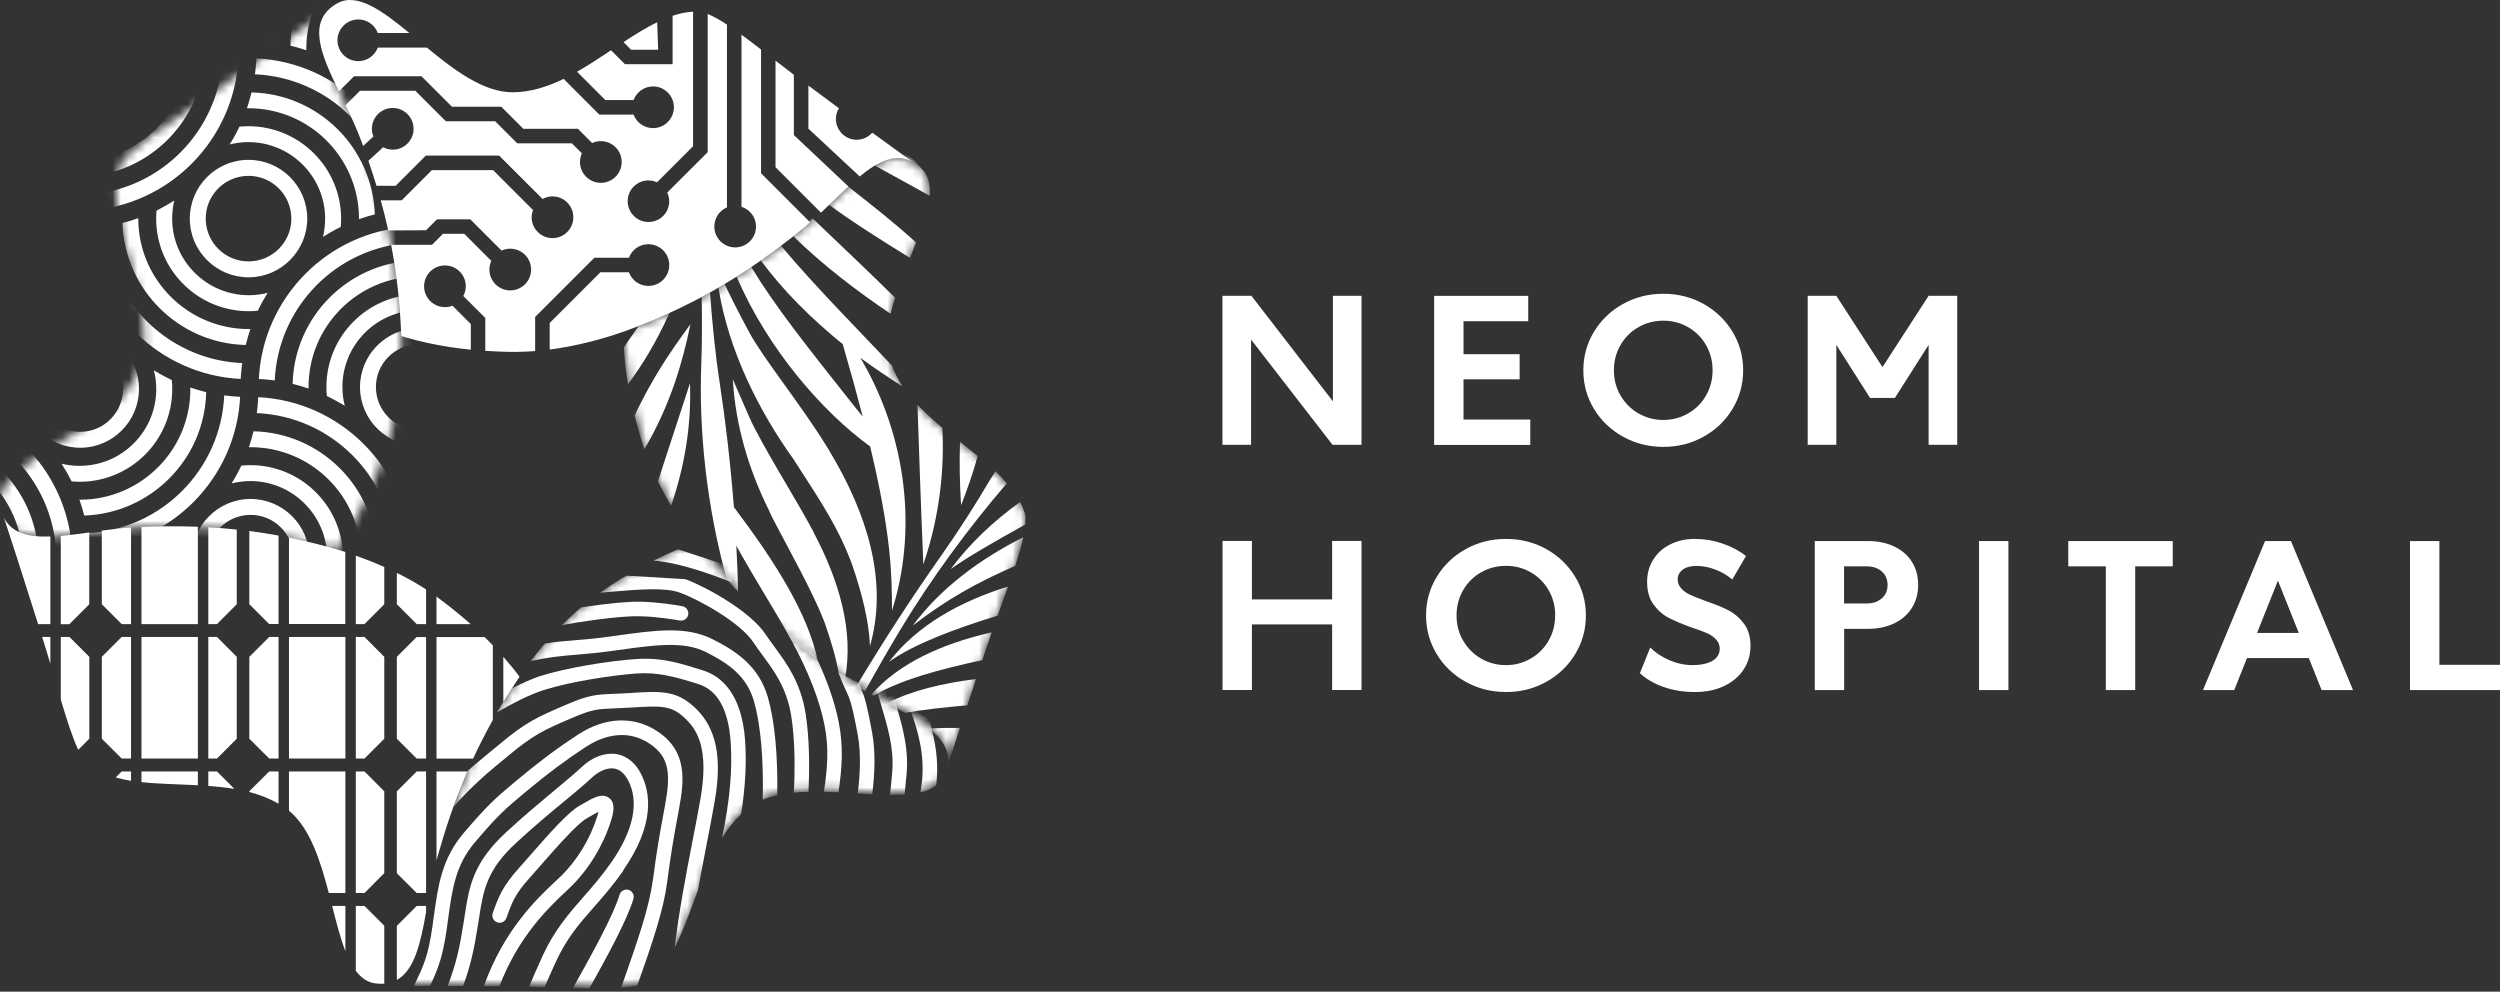
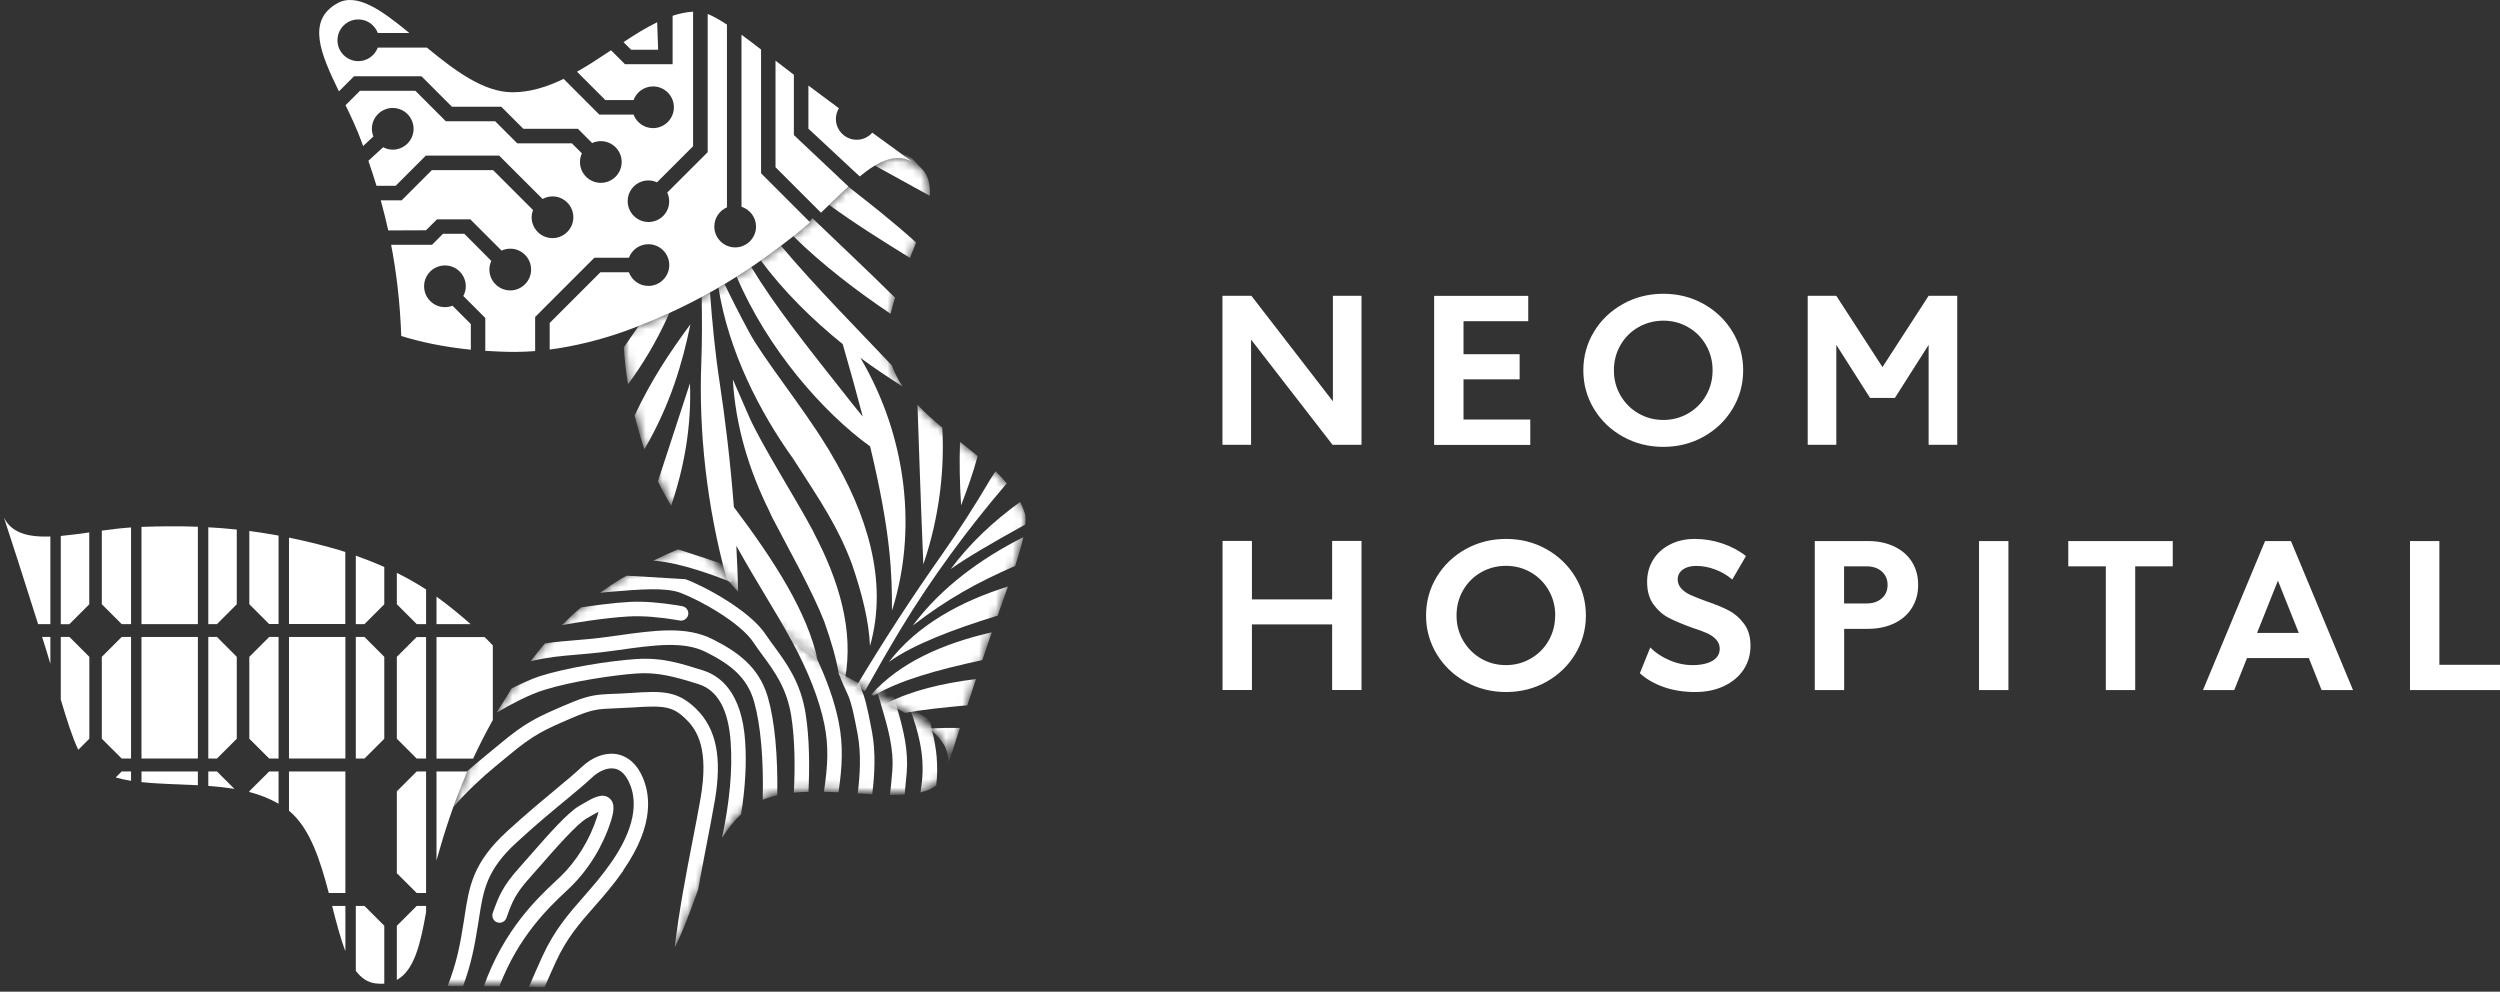
<svg xmlns="http://www.w3.org/2000/svg" width="300" height="119" viewBox="0 0 300 119" fill="none">
  <rect x="0" y="0" width="300" height="119" fill="#333333" stroke="none" />
  <path d="M159.948 35.497H163.381V53.379H159.907L150.128 40.749V53.379H146.694V35.497H150.169L159.948 48.158V35.497ZM183.634 50.344H175.622V45.521H182.356V42.507H175.622V38.542H183.388V35.507H172.097V53.389H183.634V50.355V50.344ZM199.605 53.624C197.837 53.624 196.223 53.216 194.751 52.398C193.28 51.581 192.125 50.467 191.277 49.067C190.429 47.667 190 46.124 190 44.438C190 42.752 190.429 41.209 191.277 39.809C192.125 38.409 193.29 37.296 194.751 36.478C196.223 35.661 197.837 35.252 199.605 35.252C201.373 35.252 202.977 35.661 204.438 36.478C205.899 37.296 207.054 38.409 207.902 39.809C208.75 41.209 209.18 42.752 209.18 44.438C209.18 46.124 208.75 47.667 207.902 49.067C207.054 50.477 205.899 51.581 204.438 52.398C202.977 53.216 201.363 53.624 199.605 53.624ZM196.621 49.609C197.52 50.13 198.512 50.395 199.605 50.395C200.698 50.395 201.679 50.13 202.578 49.609C203.488 49.088 204.203 48.372 204.724 47.463C205.245 46.553 205.511 45.552 205.511 44.438C205.511 43.324 205.245 42.323 204.724 41.414C204.203 40.504 203.488 39.789 202.589 39.268C201.689 38.747 200.698 38.481 199.605 38.481C198.512 38.481 197.51 38.747 196.601 39.268C195.691 39.789 194.976 40.504 194.455 41.414C193.934 42.323 193.668 43.324 193.668 44.438C193.668 45.552 193.934 46.553 194.465 47.463C194.996 48.372 195.712 49.088 196.611 49.609H196.621ZM225.897 44.05L220.358 35.497H216.925V53.379H220.358V41.383L224.405 47.749H227.389L231.435 41.383V53.379H234.868V35.497H231.435L225.897 44.05ZM159.856 71.926H150.23V64.916H146.705V82.798H150.23V74.93H159.856V82.798H163.381V64.916H159.856V71.926ZM189.029 69.228C189.877 70.628 190.306 72.171 190.306 73.857C190.306 75.543 189.877 77.086 189.029 78.486C188.181 79.886 187.026 80.999 185.565 81.817C184.104 82.634 182.489 83.043 180.732 83.043C178.974 83.043 177.349 82.634 175.878 81.817C174.406 80.999 173.252 79.886 172.404 78.486C171.556 77.086 171.126 75.533 171.126 73.857C171.126 72.181 171.556 70.628 172.404 69.228C173.252 67.828 174.417 66.714 175.878 65.897C177.349 65.079 178.964 64.671 180.732 64.671C182.499 64.671 184.104 65.079 185.565 65.897C187.026 66.714 188.181 67.828 189.029 69.228ZM186.628 73.857C186.628 72.743 186.362 71.742 185.841 70.832C185.32 69.923 184.604 69.207 183.705 68.686C182.806 68.165 181.815 67.9 180.721 67.9C179.628 67.9 178.627 68.165 177.717 68.686C176.808 69.207 176.093 69.923 175.571 70.832C175.05 71.742 174.785 72.743 174.785 73.857C174.785 74.971 175.05 75.972 175.582 76.882C176.113 77.791 176.828 78.506 177.727 79.027C178.627 79.549 179.618 79.814 180.711 79.814C181.805 79.814 182.786 79.549 183.685 79.027C184.594 78.506 185.309 77.791 185.831 76.882C186.352 75.972 186.617 74.971 186.617 73.857H186.628ZM207.422 73.244C206.707 72.866 205.787 72.498 204.673 72.12C203.876 71.823 203.263 71.578 202.834 71.384C202.405 71.19 202.047 70.934 201.761 70.628C201.475 70.321 201.322 69.954 201.322 69.524C201.322 69.197 201.414 68.911 201.608 68.666C201.792 68.421 202.057 68.237 202.395 68.104C202.732 67.971 203.13 67.91 203.58 67.91C204.316 67.91 205.072 68.053 205.848 68.349C206.625 68.645 207.299 69.044 207.872 69.545L209.517 66.725C208.72 66.091 207.78 65.59 206.696 65.222C205.624 64.855 204.52 64.671 203.386 64.671C202.251 64.671 201.311 64.885 200.433 65.325C199.554 65.764 198.879 66.367 198.389 67.154C197.898 67.94 197.653 68.829 197.653 69.821C197.653 70.934 197.909 71.844 198.43 72.549C198.951 73.254 199.564 73.796 200.29 74.163C201.015 74.531 201.945 74.92 203.069 75.328C203.835 75.574 204.438 75.798 204.867 75.993C205.297 76.187 205.664 76.442 205.94 76.749C206.216 77.055 206.369 77.423 206.369 77.852C206.369 78.281 206.237 78.608 205.981 78.905C205.716 79.201 205.348 79.426 204.857 79.579C204.367 79.732 203.784 79.814 203.12 79.814C202.17 79.814 201.24 79.62 200.33 79.222C199.411 78.833 198.644 78.322 198.031 77.699L196.785 80.785C197.551 81.49 198.501 82.042 199.636 82.44C200.77 82.839 202.027 83.043 203.396 83.043C204.765 83.043 205.889 82.798 206.901 82.318C207.912 81.837 208.689 81.173 209.241 80.335C209.793 79.497 210.058 78.547 210.058 77.484C210.058 76.422 209.803 75.543 209.282 74.848C208.771 74.153 208.147 73.622 207.432 73.244H207.422ZM229.432 67.43C229.933 68.216 230.178 69.136 230.178 70.189C230.178 71.241 229.933 72.13 229.432 72.937C228.932 73.745 228.227 74.358 227.317 74.797C226.397 75.236 225.345 75.461 224.16 75.461H221.299V82.808H217.773V64.926H224.17C225.365 64.926 226.418 65.151 227.327 65.59C228.237 66.03 228.952 66.643 229.443 67.44L229.432 67.43ZM226.51 70.189C226.51 69.524 226.275 68.983 225.815 68.574C225.345 68.165 224.742 67.961 223.986 67.961H221.288V72.416H223.986C224.742 72.416 225.345 72.212 225.815 71.803C226.285 71.394 226.51 70.853 226.51 70.189ZM237.484 82.808H241.01V64.926H237.484V82.808ZM248.193 67.961H252.699V82.808H256.225V67.961H260.731V64.926H248.193V67.961ZM274.914 64.926L282.363 82.808H278.593L277.06 78.966H269.642L268.109 82.808H264.359L271.808 64.926H274.914ZM275.854 75.952L273.351 69.678L270.847 75.952H275.854ZM292.725 79.773V64.926H289.199V82.808H300V79.773H292.725Z" fill="white" />
  <mask id="mask0_414_756" style="mask-type:luminance" maskUnits="userSpaceOnUse" x="0" y="1" width="49" height="65">
-     <path d="M25.7 11.046C20.429 14.746 15.004 17.979 14.309 20.125C12.154 26.748 19.26 36.338 16.703 44.203C14.282 51.656 -1.081 55.136 0.061 60.881C1.239 66.818 9.459 63.512 16.666 63.238C22.813 63.01 30.449 63.055 40.396 65.923C42.387 63.119 44.643 59.054 46.461 53.455C47.804 49.318 48.251 44.76 48.151 40.275C47.795 30.018 45.511 22.784 43.41 17.029C43.355 16.892 43.301 16.764 43.246 16.636C43.246 16.636 43.246 16.627 43.255 16.618C40.926 10.489 36.14 4.388 39.437 1.182C37.062 2.917 31.07 7.274 25.7 11.046Z" fill="white" />
-   </mask>
+     </mask>
  <g mask="url(#mask0_414_756)">
    <path d="M48.124 15.146C48.05 15.018 47.968 14.882 47.886 14.754C48.599 14.927 49.338 15.018 50.106 15.009C55.175 14.982 59.276 10.835 59.249 5.757C59.249 4.989 59.148 4.25 58.966 3.546C59.103 3.638 59.249 3.711 59.386 3.793C59.45 3.829 59.505 3.866 59.568 3.902C59.705 3.985 59.843 4.058 59.98 4.131C60.199 4.259 60.427 4.368 60.646 4.487C60.692 4.514 60.738 4.533 60.792 4.56C60.893 4.615 61.002 4.67 61.103 4.715C61.139 5.053 61.158 5.4 61.158 5.748C61.194 11.876 56.234 16.882 50.115 16.918C49.768 16.918 49.421 16.9 49.083 16.873C49.028 16.763 48.973 16.654 48.909 16.544C48.891 16.507 48.873 16.471 48.854 16.434C48.736 16.206 48.608 15.968 48.48 15.74C48.407 15.612 48.343 15.493 48.27 15.375C48.224 15.293 48.178 15.219 48.124 15.137M30.057 39.488C30.057 39.488 29.974 39.488 29.929 39.488C22.622 39.525 16.639 33.615 16.593 26.308C16.593 26.262 16.593 26.226 16.593 26.18C15.972 26.399 15.342 26.6 14.693 26.765C14.967 34.775 21.48 41.215 29.49 41.397C29.646 40.749 29.837 40.119 30.047 39.488M32.97 45.663C33.354 36.794 40.451 29.615 49.32 29.131C49.256 28.719 49.211 28.299 49.174 27.879C49.156 27.66 49.137 27.45 49.119 27.221C39.346 27.806 31.536 35.707 31.061 45.48C31.308 45.489 31.555 45.508 31.792 45.526C32.185 45.562 32.578 45.599 32.961 45.654M31.098 36.958C31.098 36.958 31.143 36.867 31.162 36.821C31.28 36.593 31.399 36.365 31.527 36.145C31.6 36.008 31.673 35.88 31.756 35.753C31.792 35.689 31.829 35.625 31.874 35.552C31.956 35.415 32.039 35.278 32.121 35.141C31.408 35.323 30.669 35.424 29.91 35.424C24.841 35.451 20.685 31.35 20.658 26.281C20.658 25.513 20.74 24.774 20.913 24.061C20.786 24.134 20.658 24.216 20.53 24.299C20.448 24.344 20.365 24.399 20.283 24.445C20.165 24.518 20.046 24.591 19.927 24.655C19.699 24.783 19.461 24.911 19.224 25.038C19.187 25.057 19.151 25.075 19.123 25.093C19.014 25.148 18.895 25.212 18.785 25.267C18.758 25.605 18.74 25.952 18.74 26.299C18.776 32.428 23.782 37.378 29.91 37.342C30.258 37.342 30.605 37.324 30.943 37.287C30.988 37.178 31.043 37.077 31.098 36.967M50.115 19.065C50.115 19.065 50.033 19.065 49.987 19.065C50.206 19.686 50.407 20.325 50.572 20.965C58.582 20.691 65.021 14.178 65.204 6.168C64.556 6.012 63.916 5.821 63.295 5.611C63.295 5.656 63.295 5.693 63.295 5.729C63.332 13.046 57.422 19.019 50.115 19.065ZM2.372 6.076C2.353 2.185 5.495 -0.993 9.377 -1.012C13.259 -1.039 16.447 2.112 16.465 5.994C16.483 9.876 13.341 13.064 9.459 13.082C5.568 13.1 2.39 9.958 2.372 6.076ZM4.281 6.067C4.299 8.899 6.61 11.191 9.45 11.173C12.282 11.155 14.575 8.844 14.556 6.012C14.538 3.181 12.227 0.888 9.386 0.907C6.555 0.925 4.262 3.236 4.281 6.067ZM50.069 12.854C46.187 12.872 42.999 9.73 42.981 5.848C42.963 1.966 46.105 -1.222 49.987 -1.24C53.869 -1.258 57.057 1.884 57.075 5.766C57.093 9.648 53.951 12.835 50.069 12.854ZM55.166 5.775C55.148 2.943 52.837 0.651 50.005 0.669C47.174 0.687 44.881 2.998 44.899 5.83C44.917 8.661 47.228 10.954 50.06 10.936C52.892 10.917 55.184 8.606 55.166 5.766M30.723 7.675C30.687 8.095 30.65 8.506 30.596 8.917C39.465 9.301 46.635 16.398 47.128 25.267C47.566 25.203 48.005 25.157 48.443 25.111C48.635 25.093 48.827 25.075 49.028 25.066C48.443 15.293 40.542 7.483 30.769 7.008C30.76 7.227 30.742 7.446 30.723 7.675ZM28.668 4.816C28.668 4.597 28.696 4.377 28.714 4.167C28.75 3.747 28.787 3.327 28.842 2.916C19.973 2.532 12.793 -4.565 12.309 -13.434C11.926 -13.379 11.533 -13.333 11.14 -13.297C10.893 -13.278 10.656 -13.251 10.409 -13.242C10.994 -3.469 18.895 4.341 28.668 4.816ZM9.459 15.229C8.692 15.229 7.952 15.137 7.24 14.973C7.322 15.101 7.404 15.229 7.477 15.366C7.523 15.448 7.569 15.521 7.624 15.603C7.697 15.722 7.77 15.85 7.834 15.968C7.962 16.197 8.089 16.425 8.208 16.663C8.226 16.699 8.245 16.736 8.263 16.772C8.318 16.882 8.373 16.991 8.427 17.101C8.765 17.128 9.112 17.147 9.459 17.147C15.588 17.11 20.539 12.096 20.503 5.976C20.503 5.629 20.484 5.282 20.448 4.944C20.338 4.898 20.238 4.843 20.137 4.788C20.091 4.761 20.037 4.743 19.991 4.715C19.763 4.597 19.543 4.478 19.324 4.359C19.187 4.286 19.05 4.204 18.922 4.131C18.858 4.094 18.794 4.058 18.74 4.021C18.593 3.939 18.456 3.857 18.319 3.765C18.502 4.478 18.603 5.218 18.603 5.985C18.63 11.054 14.529 15.201 9.45 15.238M22.777 26.271C22.759 22.381 25.901 19.202 29.783 19.184C33.664 19.156 36.852 22.307 36.87 26.189C36.889 30.071 33.747 33.259 29.865 33.277C25.974 33.296 22.795 30.154 22.777 26.271ZM24.686 26.262C24.704 29.094 27.015 31.387 29.856 31.368C32.687 31.35 34.98 29.039 34.962 26.208C34.943 23.376 32.632 21.084 29.792 21.102C26.96 21.12 24.668 23.431 24.686 26.262ZM9.478 19.302C9.478 19.302 9.396 19.302 9.35 19.302C9.569 19.923 9.761 20.563 9.925 21.202C17.936 20.928 24.375 14.416 24.558 6.405C23.909 6.25 23.27 6.058 22.649 5.848C22.649 5.885 22.649 5.93 22.649 5.976C22.686 13.292 16.776 19.266 9.469 19.311M29.618 12.991C29.618 12.991 29.7 12.991 29.746 12.991C37.062 12.945 43.036 18.864 43.082 26.171C43.082 26.217 43.082 26.253 43.082 26.299C43.703 26.08 44.333 25.888 44.981 25.724C44.698 17.713 38.195 11.274 30.184 11.091C30.029 11.739 29.837 12.379 29.627 13M28.577 15.53C28.577 15.53 28.54 15.612 28.513 15.649C28.394 15.886 28.266 16.115 28.148 16.343C28.075 16.471 28.011 16.59 27.938 16.708C27.892 16.791 27.846 16.873 27.791 16.946C27.718 17.074 27.636 17.211 27.554 17.338C28.266 17.156 29.006 17.055 29.764 17.055C34.834 17.028 38.99 21.129 39.017 26.208C39.017 26.966 38.926 27.715 38.761 28.427C38.898 28.345 39.035 28.263 39.181 28.171C39.245 28.135 39.3 28.098 39.364 28.062C39.501 27.98 39.629 27.907 39.766 27.824C39.985 27.696 40.214 27.578 40.433 27.459C40.478 27.432 40.524 27.413 40.579 27.386C40.688 27.331 40.789 27.276 40.889 27.231C40.917 26.893 40.935 26.546 40.935 26.198C40.899 20.07 35.884 15.119 29.764 15.146C29.417 15.146 29.07 15.174 28.732 15.201C28.677 15.311 28.622 15.42 28.568 15.53M26.704 6.825C26.321 15.694 19.224 22.874 10.355 23.358C10.418 23.769 10.455 24.18 10.492 24.6C10.51 24.819 10.528 25.038 10.546 25.267C20.32 24.682 28.129 16.781 28.604 7.008C28.413 6.999 28.221 6.981 28.02 6.962C27.572 6.935 27.134 6.889 26.695 6.825M48.854 -13.37C39.081 -12.785 31.271 -4.884 30.796 4.889C31.043 4.898 31.29 4.916 31.536 4.944C31.929 4.98 32.322 5.017 32.705 5.072C33.089 -3.797 40.186 -10.977 49.055 -11.461C48.991 -11.872 48.946 -12.292 48.909 -12.712C48.891 -12.931 48.873 -13.142 48.854 -13.37ZM49.941 -5.277C43.812 -5.241 38.862 -0.226 38.898 5.894C38.898 6.241 38.916 6.588 38.953 6.926C39.063 6.981 39.181 7.035 39.291 7.09C39.328 7.108 39.364 7.127 39.401 7.145C39.638 7.264 39.867 7.392 40.104 7.52C40.223 7.583 40.341 7.657 40.46 7.73C40.542 7.775 40.634 7.83 40.716 7.876C40.844 7.949 40.972 8.022 41.1 8.104C40.917 7.392 40.816 6.652 40.816 5.894C40.789 0.824 44.89 -3.332 49.959 -3.359C50.727 -3.359 51.467 -3.277 52.179 -3.103C52.088 -3.24 52.015 -3.377 51.923 -3.514C51.887 -3.578 51.841 -3.642 51.805 -3.706C51.722 -3.834 51.649 -3.971 51.576 -4.099C51.448 -4.318 51.33 -4.546 51.211 -4.775C51.193 -4.82 51.165 -4.866 51.147 -4.912C51.092 -5.012 51.037 -5.122 50.983 -5.232C50.645 -5.259 50.307 -5.277 49.95 -5.277M34.852 5.473C35.5 5.629 36.14 5.821 36.761 6.031C36.761 5.994 36.761 5.948 36.761 5.903C36.715 -1.404 42.634 -7.387 49.941 -7.433C49.978 -7.433 50.023 -7.433 50.06 -7.433C49.841 -8.054 49.649 -8.684 49.484 -9.333C41.474 -9.05 35.035 -2.546 34.852 5.464M50.745 -17.498C50.809 -17.087 50.855 -16.676 50.882 -16.256C50.9 -16.037 50.928 -15.818 50.937 -15.589C60.71 -16.174 68.52 -24.075 68.995 -33.848C68.803 -33.848 68.611 -33.876 68.41 -33.885C67.963 -33.921 67.524 -33.958 67.086 -34.022C66.702 -25.153 59.605 -17.973 50.745 -17.489M46.881 -15.315C47.32 -15.379 47.758 -15.425 48.206 -15.471C48.398 -15.489 48.589 -15.507 48.79 -15.516C48.206 -25.29 40.305 -33.099 30.532 -33.574C30.522 -33.355 30.504 -33.136 30.486 -32.917C30.449 -32.496 30.413 -32.085 30.358 -31.674C39.227 -31.291 46.406 -24.194 46.891 -15.325M43.2 46.485C43.182 42.603 46.324 39.415 50.206 39.397C54.097 39.379 57.276 42.521 57.294 46.403C57.312 50.285 54.17 53.472 50.288 53.491C46.406 53.518 43.219 50.367 43.2 46.485ZM45.109 46.476C45.128 49.307 47.438 51.6 50.279 51.582C53.111 51.563 55.403 49.253 55.385 46.421C55.367 43.59 53.056 41.297 50.215 41.315C47.384 41.334 45.091 43.644 45.109 46.476ZM13.259 31.332C12.857 30.017 11.962 28.637 11.88 27.212C11.496 27.267 11.752 27.313 11.359 27.349C11.113 27.377 10.875 27.395 10.629 27.413C11.213 37.187 19.114 44.996 28.887 45.471C28.887 45.252 28.915 45.033 28.933 44.823C28.97 44.403 29.006 43.982 29.061 43.571C21.617 43.252 15.369 38.2 13.259 31.341M9.587 39.635C13.469 39.607 16.657 42.758 16.675 46.64C16.694 50.522 13.552 53.71 9.67 53.728C5.788 53.746 2.6 50.604 2.582 46.722C2.563 42.831 5.705 39.653 9.587 39.635ZM4.491 46.713C4.509 49.545 6.82 51.837 9.651 51.819C12.483 51.801 14.775 49.49 14.757 46.659C14.739 43.827 12.428 41.534 9.596 41.553C6.765 41.571 4.472 43.882 4.491 46.713ZM48.663 65.767C48.854 65.749 49.046 65.73 49.247 65.721C48.663 55.948 40.762 48.138 30.988 47.663C30.979 47.883 30.961 48.102 30.943 48.33C30.915 48.75 30.869 49.161 30.815 49.572C39.684 49.956 46.863 57.053 47.347 65.922C47.786 65.858 48.224 65.812 48.672 65.776M70.401 18.992C74.283 18.974 77.471 22.116 77.489 25.997C77.517 29.88 74.365 33.067 70.484 33.086C66.593 33.104 63.414 29.962 63.396 26.08C63.377 22.189 66.519 19.01 70.401 18.992ZM70.41 20.901C67.579 20.919 65.286 23.23 65.305 26.071C65.323 28.902 67.634 31.195 70.465 31.177C73.297 31.158 75.589 28.847 75.571 26.016C75.553 23.184 73.242 20.892 70.41 20.91M61.505 23.878C61.377 23.961 61.249 24.043 61.121 24.116C61.039 24.171 60.957 24.216 60.875 24.262C60.756 24.335 60.637 24.408 60.509 24.472C60.281 24.6 60.043 24.728 59.806 24.856C59.779 24.874 59.742 24.892 59.705 24.911C59.596 24.965 59.477 25.029 59.367 25.084C59.34 25.422 59.322 25.769 59.322 26.116C59.358 32.245 64.373 37.196 70.493 37.159C70.84 37.159 71.187 37.141 71.525 37.104C71.57 36.995 71.625 36.894 71.68 36.785C71.707 36.739 71.726 36.693 71.744 36.648C71.863 36.419 71.981 36.191 72.1 35.972C72.173 35.835 72.255 35.707 72.329 35.579C72.365 35.515 72.411 35.451 72.447 35.378C72.529 35.241 72.612 35.104 72.703 34.958C71.991 35.141 71.251 35.241 70.493 35.241C65.423 35.269 61.267 31.167 61.24 26.098C61.24 25.331 61.331 24.591 61.505 23.878ZM51.75 -13.479C51.503 -13.452 51.257 -13.434 51.019 -13.415C51.604 -3.642 59.505 4.167 69.278 4.642C69.278 4.423 69.305 4.204 69.323 3.994C69.36 3.574 69.397 3.153 69.451 2.742C60.582 2.359 53.403 -4.738 52.919 -13.607C52.535 -13.553 52.142 -13.507 51.75 -13.47M31.372 77.495C31.491 77.266 31.609 77.038 31.728 76.819C31.801 76.682 31.883 76.554 31.956 76.426C31.993 76.362 32.029 76.298 32.075 76.225C32.157 76.088 32.24 75.951 32.331 75.814C31.619 75.997 30.879 76.097 30.12 76.097C25.051 76.125 20.895 72.024 20.868 66.954C20.868 66.187 20.959 65.447 21.133 64.735C21.005 64.808 20.877 64.89 20.749 64.972C20.667 65.027 20.585 65.073 20.503 65.118C20.384 65.191 20.265 65.264 20.146 65.328C19.918 65.456 19.68 65.584 19.452 65.712C19.416 65.73 19.388 65.749 19.352 65.767C19.242 65.822 19.123 65.886 19.014 65.94C18.986 66.278 18.968 66.625 18.968 66.972C19.005 73.101 24.019 78.061 30.139 78.025C30.486 78.025 30.824 78.006 31.171 77.97C31.217 77.86 31.271 77.76 31.326 77.65C31.354 77.604 31.372 77.559 31.39 77.513M30.148 80.171C22.832 80.217 16.858 74.298 16.812 66.991C16.812 66.954 16.812 66.909 16.812 66.872C16.191 67.091 15.561 67.283 14.912 67.457C15.187 75.467 21.699 81.897 29.709 82.089C29.865 81.441 30.057 80.801 30.267 80.18C30.267 80.18 30.184 80.18 30.139 80.18M38.999 69.092C39.136 69 39.282 68.918 39.419 68.836C39.483 68.799 39.538 68.763 39.602 68.726C39.739 68.644 39.867 68.571 40.004 68.489C40.223 68.361 40.451 68.242 40.67 68.123C40.716 68.096 40.762 68.078 40.807 68.05C40.908 67.996 41.017 67.941 41.118 67.895C41.145 67.557 41.163 67.21 41.163 66.863C41.127 60.734 36.112 55.783 29.993 55.82C29.646 55.82 29.299 55.838 28.96 55.875C28.906 55.984 28.851 56.094 28.796 56.204C28.778 56.24 28.76 56.286 28.741 56.322C28.623 56.56 28.495 56.788 28.376 57.017C28.303 57.144 28.239 57.263 28.166 57.382C28.12 57.464 28.075 57.537 28.029 57.619C27.947 57.747 27.874 57.884 27.791 58.012C28.504 57.829 29.244 57.738 30.002 57.729C35.071 57.702 39.218 61.803 39.255 66.872C39.255 67.639 39.172 68.379 38.999 69.092ZM43.319 66.972C43.94 66.753 44.571 66.552 45.219 66.388C44.945 58.377 38.432 51.938 30.422 51.755C30.267 52.404 30.075 53.034 29.865 53.664C29.865 53.664 29.947 53.664 29.993 53.664C37.309 53.628 43.283 59.538 43.328 66.845C43.328 66.89 43.328 66.927 43.328 66.963L43.319 66.972ZM-10.626 53.893C-3.31 53.847 2.664 59.766 2.709 67.073C2.709 67.109 2.709 67.155 2.709 67.192C3.331 66.972 3.961 66.781 4.609 66.616C4.326 58.606 -2.177 52.166 -10.188 51.984C-10.343 52.632 -10.535 53.272 -10.745 53.893C-10.745 53.893 -10.663 53.893 -10.617 53.893M23.023 66.963C23.005 63.081 26.147 59.903 30.029 59.875C33.911 59.857 37.099 62.999 37.117 66.881C37.135 70.772 33.993 73.951 30.111 73.969C26.23 73.987 23.042 70.845 23.023 66.963ZM24.932 66.954C24.951 69.786 27.271 72.078 30.102 72.06C32.934 72.042 35.226 69.722 35.208 66.89C35.19 64.059 32.879 61.766 30.038 61.784C27.207 61.803 24.914 64.114 24.932 66.954ZM63.642 66.735C63.615 62.853 66.766 59.665 70.648 59.647C74.539 59.62 77.718 62.771 77.736 66.653C77.754 70.544 74.612 73.722 70.73 73.741C66.848 73.759 63.66 70.617 63.642 66.735ZM65.551 66.726C65.57 69.557 67.88 71.85 70.712 71.832C73.543 71.814 75.836 69.503 75.818 66.671C75.799 63.84 73.489 61.547 70.657 61.565C67.826 61.584 65.533 63.894 65.551 66.726ZM-10.599 57.957C-5.529 57.93 -1.373 62.031 -1.346 67.1C-1.346 67.868 -1.437 68.608 -1.602 69.32C-1.465 69.229 -1.328 69.146 -1.182 69.064C-1.118 69.028 -1.063 68.991 -0.999 68.955C-0.862 68.872 -0.734 68.799 -0.597 68.717C-0.378 68.589 -0.159 68.471 0.07 68.352C0.115 68.324 0.161 68.306 0.207 68.279C0.316 68.224 0.417 68.169 0.517 68.123C0.545 67.785 0.563 67.438 0.563 67.091C0.526 60.962 -4.488 56.012 -10.608 56.048C-10.955 56.048 -11.302 56.066 -11.64 56.103C-11.695 56.213 -11.75 56.322 -11.804 56.432C-11.823 56.468 -11.841 56.514 -11.868 56.551C-11.987 56.788 -12.106 57.017 -12.234 57.245C-12.307 57.364 -12.371 57.491 -12.444 57.61C-12.489 57.692 -12.535 57.775 -12.581 57.848C-12.663 57.975 -12.736 58.113 -12.818 58.24C-12.106 58.058 -11.366 57.966 -10.608 57.957M6.738 66.196C7.176 66.132 7.614 66.087 8.062 66.05C8.254 66.032 8.446 66.013 8.647 66.004C8.062 56.231 0.161 48.421 -9.612 47.946C-9.621 48.166 -9.64 48.385 -9.658 48.613C-9.694 49.033 -9.731 49.444 -9.786 49.855C-0.917 50.239 6.263 57.336 6.747 66.205M72 77.303C72.118 77.075 72.237 76.846 72.365 76.627C72.438 76.49 72.511 76.362 72.594 76.234C72.63 76.17 72.666 76.106 72.712 76.033C72.794 75.896 72.877 75.759 72.968 75.622C72.255 75.805 71.516 75.906 70.757 75.906C65.688 75.933 61.532 71.832 61.505 66.753C61.505 65.986 61.596 65.246 61.77 64.534C61.642 64.607 61.514 64.689 61.386 64.771C61.304 64.826 61.222 64.872 61.139 64.917C61.021 64.99 60.902 65.064 60.783 65.127C60.555 65.255 60.317 65.383 60.08 65.511C60.043 65.529 60.016 65.548 59.98 65.566C59.87 65.621 59.751 65.685 59.642 65.739C59.614 66.077 59.596 66.424 59.596 66.772C59.632 72.9 64.647 77.851 70.776 77.824C71.123 77.824 71.461 77.796 71.808 77.769C71.863 77.659 71.908 77.559 71.963 77.449C71.981 77.403 72.009 77.358 72.027 77.312M-10.443 80.427C-17.76 80.472 -23.733 74.554 -23.779 67.246C-23.779 67.21 -23.779 67.164 -23.779 67.119C-24.4 67.338 -25.03 67.53 -25.679 67.703C-25.405 75.714 -18.892 82.153 -10.882 82.336C-10.727 81.687 -10.535 81.048 -10.325 80.427C-10.325 80.427 -10.407 80.427 -10.453 80.427M70.776 79.97C63.459 80.007 57.486 74.097 57.44 66.79C57.44 66.753 57.44 66.708 57.44 66.671C56.819 66.89 56.189 67.082 55.54 67.246C55.824 75.257 62.327 81.697 70.337 81.879C70.493 81.231 70.684 80.6 70.895 79.97C70.895 79.97 70.812 79.97 70.767 79.97M29.582 -23.573C34.651 -23.6 38.807 -19.499 38.834 -14.429C38.834 -13.671 38.752 -12.922 38.579 -12.21C38.716 -12.292 38.853 -12.374 38.999 -12.466C39.063 -12.502 39.117 -12.539 39.181 -12.575C39.318 -12.657 39.446 -12.73 39.583 -12.813C39.803 -12.941 40.022 -13.059 40.25 -13.178C40.296 -13.206 40.341 -13.224 40.396 -13.251C40.497 -13.306 40.606 -13.352 40.707 -13.406C40.734 -13.744 40.752 -14.091 40.752 -14.439C40.716 -20.567 35.701 -25.518 29.582 -25.491C29.235 -25.491 28.887 -25.463 28.549 -25.436C28.495 -25.326 28.44 -25.217 28.385 -25.107C28.367 -25.07 28.339 -25.025 28.321 -24.988C28.202 -24.751 28.084 -24.523 27.956 -24.294C27.883 -24.166 27.819 -24.047 27.746 -23.929C27.7 -23.846 27.654 -23.764 27.599 -23.682C27.526 -23.554 27.444 -23.417 27.362 -23.289C28.065 -23.472 28.814 -23.573 29.573 -23.573M22.576 -14.338C22.549 -18.22 25.7 -21.408 29.582 -21.426C33.464 -21.453 36.651 -18.302 36.67 -14.42C36.697 -10.538 33.546 -7.351 29.664 -7.332C25.782 -7.314 22.594 -10.456 22.576 -14.338ZM24.485 -14.347C24.503 -11.516 26.814 -9.223 29.646 -9.241C32.477 -9.26 34.77 -11.58 34.751 -14.411C34.733 -17.243 32.422 -19.535 29.591 -19.517C26.759 -19.499 24.467 -17.188 24.485 -14.347ZM-9.21 77.687C-9.092 77.458 -8.973 77.23 -8.845 77.011C-8.772 76.874 -8.699 76.746 -8.617 76.618C-8.58 76.554 -8.544 76.49 -8.498 76.417C-8.416 76.28 -8.333 76.143 -8.242 76.006C-8.955 76.189 -9.694 76.289 -10.453 76.289C-15.522 76.317 -19.678 72.215 -19.705 67.146C-19.705 66.379 -19.614 65.639 -19.45 64.927C-19.577 65 -19.705 65.082 -19.833 65.164C-19.915 65.219 -19.998 65.264 -20.071 65.31C-20.189 65.383 -20.308 65.456 -20.436 65.52C-20.664 65.648 -20.902 65.776 -21.139 65.904C-21.176 65.922 -21.203 65.94 -21.24 65.959C-21.349 66.013 -21.468 66.077 -21.578 66.132C-21.605 66.47 -21.623 66.817 -21.623 67.164C-21.587 73.293 -16.572 78.253 -10.443 78.216C-10.096 78.216 -9.749 78.189 -9.411 78.162C-9.356 78.052 -9.311 77.951 -9.256 77.842C-9.238 77.796 -9.21 77.751 -9.192 77.705M69.269 6.752C69.077 6.752 68.885 6.725 68.684 6.716C68.237 6.688 67.798 6.643 67.36 6.579C66.976 15.448 59.879 22.627 51.01 23.111C51.074 23.522 51.11 23.933 51.147 24.353C51.165 24.573 51.193 24.792 51.202 25.02C60.975 24.436 68.785 16.535 69.26 6.761M50.224 37.241C50.992 37.241 51.731 37.333 52.444 37.497C52.362 37.36 52.279 37.223 52.188 37.086C52.152 37.022 52.106 36.958 52.069 36.894C51.987 36.767 51.914 36.63 51.841 36.502C51.713 36.282 51.594 36.054 51.476 35.826C51.448 35.78 51.43 35.734 51.412 35.689C51.357 35.579 51.302 35.479 51.247 35.369C50.909 35.342 50.562 35.323 50.215 35.323C44.086 35.36 39.136 40.374 39.172 46.494C39.172 46.841 39.191 47.188 39.227 47.526C39.337 47.581 39.455 47.636 39.565 47.691C39.602 47.709 39.638 47.727 39.675 47.745C39.912 47.864 40.141 47.992 40.378 48.12C40.497 48.184 40.615 48.257 40.734 48.321C40.816 48.367 40.899 48.421 40.99 48.467C41.118 48.54 41.246 48.613 41.374 48.695C41.191 47.983 41.09 47.243 41.09 46.485C41.063 41.416 45.164 37.26 50.243 37.232M29.7 -3.268C30.047 -3.268 30.395 -3.286 30.733 -3.323C30.778 -3.432 30.833 -3.542 30.888 -3.642C30.906 -3.688 30.933 -3.734 30.952 -3.779C31.07 -4.008 31.189 -4.236 31.317 -4.455C31.39 -4.592 31.463 -4.72 31.545 -4.848C31.582 -4.912 31.619 -4.976 31.664 -5.04C31.746 -5.177 31.829 -5.314 31.92 -5.46C31.207 -5.277 30.468 -5.186 29.709 -5.177C24.64 -5.149 20.484 -9.25 20.457 -14.32C20.457 -15.087 20.548 -15.827 20.712 -16.539C20.585 -16.457 20.457 -16.375 20.329 -16.302C20.247 -16.256 20.165 -16.201 20.082 -16.156C19.963 -16.083 19.845 -16.01 19.717 -15.946C19.489 -15.809 19.251 -15.69 19.023 -15.562C18.986 -15.544 18.959 -15.525 18.922 -15.507C18.813 -15.452 18.694 -15.389 18.584 -15.334C18.557 -14.996 18.539 -14.649 18.539 -14.302C18.575 -8.173 23.59 -3.222 29.709 -3.259M70.694 39.278C70.694 39.278 70.611 39.278 70.566 39.278C63.249 39.324 57.276 33.405 57.23 26.098C57.23 26.052 57.23 26.016 57.23 25.97C56.609 26.189 55.979 26.381 55.33 26.546C55.604 34.556 62.117 40.995 70.127 41.178C70.283 40.53 70.474 39.89 70.684 39.269M56.993 -14.53C56.993 -14.53 56.993 -14.612 56.993 -14.649C56.371 -14.429 55.741 -14.238 55.093 -14.073C55.367 -6.063 61.879 0.377 69.89 0.559C70.045 -0.089 70.237 -0.719 70.447 -1.35C70.447 -1.35 70.365 -1.35 70.319 -1.35C63.012 -1.313 57.029 -7.223 56.983 -14.539M29.554 -27.646C36.87 -27.692 42.844 -21.773 42.89 -14.466C42.89 -14.42 42.89 -14.384 42.89 -14.338C43.511 -14.557 44.141 -14.758 44.79 -14.923C44.507 -22.933 38.003 -29.373 29.993 -29.555C29.837 -28.907 29.646 -28.276 29.436 -27.646C29.436 -27.646 29.518 -27.646 29.563 -27.646M29.28 0.779C29.436 0.13 29.627 -0.509 29.837 -1.13C29.837 -1.13 29.755 -1.13 29.709 -1.13C22.393 -1.094 16.42 -7.003 16.374 -14.311C16.374 -14.347 16.374 -14.393 16.374 -14.439C15.753 -14.219 15.123 -14.027 14.474 -13.863C14.748 -5.853 21.261 0.587 29.271 0.77M-17.577 67.128C-17.595 63.246 -14.453 60.058 -10.571 60.04C-6.68 60.022 -3.502 63.164 -3.483 67.046C-3.465 70.937 -6.607 74.115 -10.489 74.133C-14.371 74.152 -17.559 71.01 -17.577 67.128ZM-15.668 67.119C-15.65 69.95 -13.339 72.243 -10.498 72.225C-7.667 72.206 -5.374 69.895 -5.392 67.055C-5.411 64.223 -7.722 61.931 -10.562 61.949C-13.394 61.967 -15.686 64.278 -15.668 67.109M50.206 33.168C50.206 33.168 50.288 33.168 50.325 33.168C50.106 32.547 49.914 31.907 49.749 31.268C41.739 31.542 35.3 38.054 35.117 46.065C35.765 46.22 36.405 46.412 37.026 46.622C37.026 46.586 37.026 46.54 37.026 46.503C36.989 39.196 42.899 33.213 50.215 33.168M9.861 80.226C5.97 80.244 2.828 83.432 2.856 87.314H4.765C4.746 84.473 7.039 82.153 9.871 82.135C12.702 82.117 15.022 84.409 15.031 87.241H16.94C16.922 83.341 13.734 80.198 9.852 80.226M9.843 78.079C10.61 78.079 11.35 78.171 12.063 78.335C11.98 78.198 11.898 78.061 11.816 77.924C11.78 77.86 11.734 77.796 11.697 77.732C11.615 77.604 11.542 77.467 11.46 77.34C11.332 77.12 11.213 76.892 11.095 76.664C11.067 76.618 11.049 76.572 11.021 76.527C10.967 76.417 10.912 76.317 10.857 76.207C10.519 76.18 10.172 76.161 9.825 76.161C3.696 76.198 -1.255 81.212 -1.218 87.332H0.691C0.663 82.263 4.765 78.107 9.834 78.079M9.807 74.015C9.807 74.015 9.889 74.015 9.934 74.015C9.715 73.394 9.514 72.754 9.35 72.115C1.339 72.389 -5.1 78.901 -5.283 86.912C-4.762 87.04 -4.251 87.186 -3.739 87.35H-3.374C-3.419 80.034 2.499 74.051 9.807 74.015ZM50.425 73.786C50.425 73.786 50.508 73.786 50.553 73.786C50.334 73.165 50.142 72.526 49.969 71.887C41.958 72.161 35.528 78.673 35.336 86.684C35.857 86.811 36.368 86.958 36.87 87.122H37.236C37.19 79.806 43.109 73.823 50.416 73.786M50.453 79.998C46.562 80.025 43.42 83.204 43.447 87.085H45.356C45.338 84.245 47.63 81.925 50.462 81.906C53.293 81.888 55.613 84.181 55.623 87.012H57.532C57.513 83.112 54.325 79.97 50.444 79.988M50.434 77.842C51.202 77.842 51.942 77.924 52.654 78.098C52.572 77.961 52.49 77.824 52.398 77.687C52.362 77.623 52.316 77.559 52.279 77.495C52.206 77.367 52.124 77.23 52.051 77.102C51.923 76.883 51.805 76.654 51.686 76.426C51.658 76.38 51.64 76.335 51.613 76.298C51.558 76.189 51.503 76.088 51.448 75.979C51.11 75.951 50.763 75.933 50.416 75.933C44.287 75.969 39.337 80.984 39.373 87.104L41.282 87.095C41.255 82.025 45.356 77.869 50.425 77.842M91.053 79.76C87.162 79.778 84.02 82.966 84.047 86.848H85.957C85.938 84.007 88.231 81.687 91.062 81.669V79.76H91.053ZM91.017 73.549V73.184C90.843 72.681 90.697 72.17 90.56 71.649C82.549 71.932 76.11 78.436 75.927 86.446C76.448 86.574 76.96 86.72 77.471 86.885H77.836C77.8 79.568 83.71 73.585 91.026 73.549M91.044 77.614V75.705C84.906 75.741 79.956 80.746 79.983 86.875H81.892C81.864 81.788 85.966 77.641 91.035 77.614M50.307 57.537C56.435 57.501 61.386 52.486 61.35 46.366C61.35 46.019 61.331 45.672 61.295 45.334C61.194 45.288 61.085 45.234 60.984 45.179C60.938 45.151 60.884 45.133 60.838 45.106C60.61 44.996 60.391 44.868 60.162 44.75C60.025 44.676 59.888 44.594 59.76 44.521C59.696 44.485 59.642 44.448 59.578 44.412C59.441 44.329 59.294 44.247 59.157 44.165C59.34 44.877 59.441 45.617 59.441 46.375C59.468 51.445 55.367 55.601 50.297 55.628C49.53 55.628 48.79 55.546 48.078 55.372C48.16 55.5 48.233 55.628 48.315 55.765C48.361 55.838 48.407 55.92 48.452 56.003C48.526 56.121 48.599 56.249 48.672 56.368C48.8 56.596 48.927 56.825 49.046 57.062C49.064 57.099 49.083 57.135 49.101 57.172C49.156 57.281 49.22 57.391 49.275 57.501C49.612 57.528 49.959 57.546 50.307 57.546M65.405 46.796C64.757 46.64 64.117 46.449 63.496 46.238C63.496 46.275 63.496 46.321 63.496 46.366C63.542 53.673 57.623 59.656 50.316 59.702C50.279 59.702 50.233 59.702 50.197 59.702C50.416 60.323 50.608 60.953 50.772 61.602C58.783 61.328 65.222 54.815 65.405 46.805M12.748 67.831C12.364 67.886 11.971 67.932 11.579 67.968C11.332 67.986 11.095 68.014 10.839 68.023C11.423 77.796 19.324 85.606 29.098 86.081C29.107 85.862 29.125 85.642 29.143 85.423C29.18 85.003 29.216 84.583 29.271 84.172C20.402 83.788 13.223 76.691 12.739 67.822M90.112 69.53C90.049 69.119 90.003 68.699 89.966 68.279C89.948 68.059 89.93 67.849 89.912 67.63C80.138 68.215 72.329 76.116 71.854 85.889C72.1 85.898 72.347 85.916 72.584 85.944C72.977 85.98 73.37 86.017 73.754 86.072C74.137 77.203 81.234 70.023 90.103 69.539M10.757 65.876C20.53 65.292 28.339 57.391 28.814 47.618C28.622 47.608 28.431 47.59 28.23 47.581C27.782 47.545 27.344 47.508 26.905 47.444C26.522 56.313 19.425 63.492 10.556 63.977C10.62 64.388 10.656 64.799 10.702 65.219C10.72 65.438 10.747 65.657 10.757 65.886M51.375 65.657C61.149 65.073 68.958 57.172 69.433 47.398C69.241 47.398 69.049 47.371 68.849 47.362C68.401 47.325 67.963 47.289 67.524 47.225C67.141 56.094 60.043 63.273 51.174 63.757C51.229 64.168 51.275 64.579 51.321 65C51.339 65.219 51.357 65.438 51.375 65.666M53.348 67.621C52.965 67.676 52.572 67.722 52.179 67.758C51.932 67.776 51.695 67.804 51.439 67.813C52.024 77.586 59.925 85.396 69.698 85.871C69.707 85.651 69.725 85.432 69.744 85.213C69.78 84.793 69.817 84.373 69.872 83.962C61.002 83.578 53.823 76.481 53.339 67.621M49.484 69.795C49.421 69.384 49.384 68.964 49.338 68.543C49.32 68.324 49.302 68.114 49.284 67.895C39.51 68.48 31.701 76.38 31.226 86.154C31.472 86.163 31.719 86.181 31.956 86.2C32.349 86.236 32.742 86.273 33.126 86.327C33.509 77.458 40.606 70.279 49.475 69.795M24.75 47.06C24.101 46.905 23.462 46.713 22.841 46.503C22.841 46.54 22.841 46.586 22.841 46.631C22.886 53.947 16.968 59.921 9.66 59.967C9.615 59.967 9.578 59.967 9.533 59.967C9.752 60.588 9.953 61.218 10.108 61.867C18.119 61.593 24.558 55.08 24.741 47.07M8.848 70.032C8.784 69.621 8.747 69.201 8.701 68.781C8.683 68.562 8.665 68.343 8.647 68.123C-1.127 68.708 -8.936 76.609 -9.411 86.382C-9.165 86.391 -8.918 86.41 -8.681 86.428C-8.288 86.464 -7.895 86.501 -7.511 86.556C-7.128 77.687 -0.031 70.507 8.829 70.023M7.77 56.267C7.843 56.386 7.916 56.514 7.989 56.633C8.117 56.861 8.245 57.09 8.363 57.327C8.382 57.364 8.4 57.4 8.418 57.437C8.473 57.546 8.537 57.656 8.592 57.766C8.93 57.793 9.277 57.811 9.624 57.811C15.753 57.775 20.703 52.769 20.667 46.64C20.667 46.293 20.649 45.946 20.612 45.608C20.512 45.562 20.402 45.508 20.302 45.453C20.256 45.425 20.21 45.407 20.155 45.38C19.927 45.27 19.708 45.142 19.479 45.024C19.342 44.95 19.205 44.868 19.068 44.795C19.005 44.759 18.95 44.722 18.886 44.686C18.74 44.603 18.603 44.521 18.466 44.439C18.648 45.142 18.749 45.891 18.749 46.649C18.776 51.719 14.675 55.875 9.606 55.902C8.848 55.902 8.099 55.82 7.386 55.646C7.468 55.774 7.541 55.902 7.624 56.039C7.669 56.112 7.715 56.194 7.761 56.277M-27.825 68.041C-28.209 68.096 -28.602 68.142 -28.994 68.178C-29.241 68.197 -29.479 68.224 -29.734 68.233C-29.15 78.006 -21.249 85.816 -11.476 86.291C-11.466 86.072 -11.448 85.862 -11.43 85.642C-11.393 85.222 -11.357 84.802 -11.302 84.391C-20.171 84.007 -27.35 76.91 -27.834 68.041M49.896 -21.545C49.896 -21.545 49.813 -21.545 49.768 -21.545C49.987 -20.924 50.188 -20.284 50.343 -19.645C58.354 -19.919 64.793 -26.431 64.976 -34.442C64.455 -34.57 63.944 -34.716 63.432 -34.88H63.067C63.112 -27.564 57.194 -21.581 49.877 -21.545M48.014 -25.244C48.087 -25.125 48.16 -24.997 48.233 -24.879C48.361 -24.65 48.489 -24.422 48.608 -24.184C48.626 -24.148 48.644 -24.111 48.663 -24.075C48.717 -23.965 48.781 -23.856 48.836 -23.746C49.174 -23.719 49.521 -23.7 49.868 -23.7C55.997 -23.737 60.948 -28.752 60.911 -34.871H59.002C59.029 -29.793 54.928 -25.637 49.859 -25.609C49.092 -25.609 48.352 -25.692 47.639 -25.865C47.722 -25.737 47.804 -25.609 47.877 -25.472C47.923 -25.399 47.968 -25.317 48.014 -25.235M69.881 45.243C69.908 44.603 69.936 43.973 69.954 43.334L69.689 43.316C60.82 42.932 53.641 35.835 53.156 26.966C52.773 27.02 52.38 27.066 51.987 27.103C51.741 27.13 51.503 27.148 51.247 27.167C51.832 36.94 59.733 44.75 69.506 45.224L69.872 45.243H69.881Z" fill="white" />
  </g>
  <mask id="mask1_414_756" style="mask-type:luminance" maskUnits="userSpaceOnUse" x="46" y="65" width="68" height="54">
    <path d="M71.433 71.576C67.916 74.133 64.874 77.558 62.317 81.249C56.572 89.761 54.169 96.95 52.489 102.85C52.461 102.987 52.425 103.134 52.398 103.261H52.379C50.662 109.591 50.945 117.337 46.397 117.995C49.338 117.995 56.745 117.985 63.313 118.086C69.752 118.186 76.036 118.762 77.863 117.437C83.499 113.345 83.389 101.407 90.075 96.548C93.144 94.319 98.113 94.63 102.707 94.931C107.603 95.26 112.079 95.58 113.339 92.831C115.869 87.332 107.274 85.176 101.292 81.166C96.177 77.741 90.039 73.211 83.663 65.045C80.402 66.141 76.192 68.105 71.424 71.557" fill="white" />
  </mask>
  <g mask="url(#mask1_414_756)">
    <path d="M87.783 69.868C85.837 69.101 81.599 67.493 78.411 67.274C79.434 66.762 80.439 66.297 81.361 65.922L88.203 68.16L87.783 69.859V69.868ZM90.002 65.511L98.113 79.221C99.136 81.441 100.132 84.053 100.643 86.638C101.2 89.442 101.082 91.99 100.616 95.078C100.031 95.05 99.447 95.023 98.871 95.005C99.355 91.826 99.447 89.552 98.935 86.976C98.351 84.026 96.971 80.491 94.98 76.856C93.19 73.604 90.824 69.941 88.349 65.502" fill="white" />
    <path d="M67.158 105.281L66.656 105.756C64.482 107.793 60.463 111.583 58.06 118.352C58.682 118.352 59.303 118.361 59.924 118.37C62.207 112.36 65.852 108.907 67.852 107.025L68.364 106.541C70.583 104.413 72.337 101.572 73.305 98.54C73.634 97.508 73.871 96.375 73.113 95.772C72.273 95.096 71.14 95.754 69.944 96.457L69.514 96.704C68.208 97.444 66.025 99.883 63.523 102.751C63.075 103.271 62.655 103.737 62.308 104.13C60.335 106.331 59.86 107.51 59.129 109.565C58.974 110.021 59.202 110.515 59.659 110.679C60.116 110.843 60.609 110.606 60.773 110.149C61.458 108.204 61.842 107.254 63.605 105.29C63.961 104.897 64.381 104.413 64.838 103.892C66.582 101.892 69.222 98.878 70.382 98.22L70.821 97.965C71.104 97.8 71.497 97.572 71.816 97.416C71.78 97.572 71.734 97.773 71.652 98.019C70.766 100.787 69.177 103.363 67.158 105.29" fill="white" />
    <path d="M74.785 104.44C78.649 98.887 78.064 95.05 76.895 92.813C76.027 91.15 74.831 90.639 73.981 90.493C72.584 90.273 71.067 90.84 69.779 92.064C69.031 92.776 68.035 93.598 66.775 94.648C65.158 95.991 63.139 97.663 60.828 99.782C56.755 103.518 56.307 106.331 55.759 109.902L55.668 110.505C55.165 113.684 54.791 115.52 53.713 118.333C54.316 118.333 54.937 118.333 55.567 118.333C56.535 115.702 56.91 113.775 57.394 110.77L57.485 110.167C58.006 106.815 58.38 104.394 62.016 101.07C64.29 98.978 66.29 97.325 67.898 96C69.186 94.932 70.2 94.091 70.994 93.342C71.871 92.511 72.894 92.091 73.716 92.228C74.383 92.338 74.94 92.813 75.37 93.635C76.731 96.229 76.036 99.626 73.369 103.463C72.227 105.107 71.095 106.395 70.008 107.637C68.227 109.674 66.546 111.592 65.121 114.688C64.5 116.04 63.952 117.301 63.468 118.442C64.098 118.452 64.719 118.47 65.34 118.488C65.751 117.538 66.199 116.506 66.701 115.419C68.017 112.551 69.551 110.806 71.323 108.788C72.447 107.509 73.607 106.185 74.803 104.467" fill="white" />
-     <path d="M75.424 106.787C74.967 106.65 74.483 106.915 74.346 107.372C73.606 109.874 70.921 114.688 68.756 118.57C69.432 118.588 70.09 118.606 70.72 118.616C72.839 114.816 75.269 110.377 76.009 107.865C76.146 107.408 75.881 106.915 75.424 106.787Z" fill="white" />
-     <path d="M78.347 105.545C77.909 108.897 76.566 112.77 74.529 118.552C75.278 118.497 75.927 118.405 76.475 118.278C78.375 112.879 79.635 109.135 80.073 105.773C80.53 102.275 80.795 100.777 81.48 97.069C82.138 93.552 82.439 90.191 79.014 87.843C76.173 85.889 72.666 85.998 69.387 88.135C66.939 89.725 64.71 91.387 61.933 93.707C59.349 95.863 58.554 96.566 55.686 99.909C53 103.051 52.562 106.285 52.05 110.021L51.886 111.208C51.384 114.715 50.854 115.83 49.694 118.268L49.666 118.332C50.269 118.332 50.909 118.332 51.594 118.332C52.553 116.296 53.128 114.862 53.612 111.455L53.777 110.267C54.27 106.65 54.663 103.8 57.01 101.051C59.778 97.808 60.545 97.132 63.048 95.05C65.77 92.785 67.944 91.159 70.337 89.606C71.899 88.592 74.977 87.195 78.037 89.296C80.393 90.921 80.484 92.995 79.781 96.767C79.078 100.512 78.822 102.019 78.356 105.563" fill="white" />
    <path d="M54.371 96.868C55.923 95.087 57.823 93.296 59.449 91.963C59.942 91.561 60.472 91.132 61.047 90.647C64.043 88.145 65.322 87.579 68.537 86.199C71.058 85.112 71.68 85.085 73.725 85.003C74.292 84.984 74.968 84.948 75.799 84.902C79.717 84.637 80.722 84.738 82.339 86.327C83.681 87.642 85.088 89.908 84.065 95.808C83.782 97.434 83.435 99.215 83.07 101.088C82.302 105.034 81.462 109.445 80.969 113.683C82.037 111.619 82.869 109.199 83.773 106.769C84.102 104.933 84.449 103.125 84.778 101.416C85.143 99.526 85.49 97.736 85.773 96.1C86.668 90.949 85.965 87.442 83.554 85.076C81.316 82.884 79.526 82.893 75.68 83.158C74.858 83.213 74.21 83.24 73.652 83.258C71.478 83.35 70.666 83.386 67.852 84.601C64.445 86.062 63.084 86.674 59.933 89.314C59.367 89.789 58.846 90.218 58.353 90.611C57.54 91.269 56.106 92.502 56.106 92.502L55.083 94.676L54.38 96.859L54.371 96.868Z" fill="white" />
    <path d="M59.604 85.505C61.413 84.455 63.413 83.395 65.24 82.811C68.592 81.742 73.762 81.002 76.356 80.819C78.895 80.637 80.913 81.185 83.827 82.098C86.111 82.82 87.408 85.149 87.682 89.04C87.91 92.356 87.581 96.055 86.65 100.54C87.307 99.489 88.056 98.53 88.933 97.708C89.445 94.438 89.6 91.561 89.417 88.921C89.015 83.103 86.44 81.093 84.348 80.445C81.626 79.596 79.461 78.865 76.228 79.093C73.086 79.312 67.98 80.116 64.701 81.166C63.797 81.459 62.417 82.107 61.403 82.6" fill="white" />
    <path d="M93.272 95.433C93.354 90.638 92.961 86.519 92.148 83.678C91.07 79.924 88.303 78.106 85.481 76.691C82.32 75.111 78.63 75.622 73.963 76.28L73.177 76.389C71.478 76.627 70.19 76.736 69.021 76.828C67.852 76.928 66.665 77.01 65.386 77.22C64.783 77.905 64.235 78.618 63.678 79.34C65.879 78.837 67.413 78.709 69.167 78.563C70.336 78.463 71.67 78.353 73.415 78.115L74.209 78.006C78.575 77.394 82.028 76.91 84.704 78.243C87.554 79.668 89.636 81.221 90.477 84.153C91.281 86.948 91.646 91.113 91.527 95.982C92.075 95.744 92.669 95.57 93.281 95.433" fill="white" />
    <path d="M76.731 73.951C78.758 73.978 80.95 74.352 81.572 74.462C82.037 74.544 82.494 74.234 82.585 73.759C82.668 73.284 82.357 72.836 81.882 72.745C81.042 72.59 78.859 72.233 76.749 72.206C75.525 72.169 72.958 72.398 69.743 72.882C68.912 73.558 68.199 74.252 67.432 75.01C71.917 74.215 75.233 73.905 76.731 73.951Z" fill="white" />
    <path d="M74.493 69.466C73.689 69.959 72.849 70.543 72.008 71.128L73.104 71.028C76.712 70.726 79.818 70.461 81.626 71.128C83.937 71.987 88.851 74.709 90.413 77.093C90.76 77.613 91.135 78.134 91.537 78.673C92.962 80.609 94.432 82.609 94.953 85.943C95.409 88.857 95.409 92.154 95.263 95.123C95.839 95.068 96.414 95.032 97.017 95.013C97.154 92.008 97.145 88.665 96.679 85.678C96.095 81.924 94.423 79.65 92.953 77.641C92.578 77.129 92.213 76.636 91.884 76.143C90.03 73.311 84.604 70.37 82.248 69.502L75.205 69.082" fill="white" />
    <path d="M109.576 86.117C110.416 88.647 111.12 91.57 110.444 95.096C111.193 94.922 111.832 94.639 112.344 94.256C112.627 91.89 112.371 89.753 111.869 87.752L111.576 86.419L109.101 84.793L109.576 86.117Z" fill="white" />
    <path d="M100.743 81.057C101.054 81.87 101.291 82.382 101.492 82.811C101.958 83.806 102.223 84.364 102.926 88.154C103.337 90.392 103.219 92.95 102.926 95.215C103.511 95.251 104.095 95.288 104.662 95.324C104.972 92.931 105.091 90.237 104.644 87.844C104.041 84.601 103.739 83.569 103.365 82.692L103.136 82.016L100.597 80.683L100.752 81.048L100.743 81.057Z" fill="white" />
    <path d="M105.53 83.889L105.612 84.154C106.58 87.442 107.283 89.817 107.073 92.557C106.991 93.571 106.9 94.521 106.799 95.398C107.411 95.398 107.996 95.398 108.553 95.352C108.644 94.521 108.726 93.635 108.809 92.685C109.01 90.063 108.452 87.734 107.676 85.04L107.228 83.304L105.045 82.409L105.53 83.889Z" fill="white" />
  </g>
  <mask id="mask2_414_756" style="mask-type:luminance" maskUnits="userSpaceOnUse" x="74" y="18" width="50" height="74">
    <path d="M95.684 28.016C90.843 31.816 84.641 36.264 74.904 39.799C74.94 43.242 75.498 47.855 77.324 53.445C78.667 57.583 80.987 61.528 83.7 65.1C90.02 73.192 96.113 77.705 101.2 81.121C101.328 81.194 101.447 81.276 101.566 81.34V81.358C107.055 84.939 114.509 87.076 113.723 91.607C114.627 88.802 116.911 81.76 119.039 75.549C121.131 69.457 123.615 63.657 122.921 61.51C120.775 54.888 109.385 51.307 106.836 43.443C104.416 35.99 114.792 24.143 110.49 20.17C109.585 19.339 108.672 18.982 107.75 18.982C104.096 18.982 100.196 24.472 95.674 28.025" fill="white" />
  </mask>
  <g mask="url(#mask2_414_756)">
    <path d="M99.42 24.527C102.461 26.755 105.905 28.92 109.202 30.948C109.449 30.327 109.695 29.706 109.933 29.103C107.156 26.582 104.306 24.371 101.758 22.371M105.055 19.905C107.12 21.038 109.348 22.28 111.568 23.495C111.65 22.179 111.422 20.992 110.563 20.197C110.179 19.841 109.385 18.8 109.175 18.882C108.133 18.133 106.663 17.43 104.617 15.932M101.393 81.477C102.489 75.713 100.689 69.685 97.675 63.967C97.638 63.894 97.602 63.803 97.565 63.73C95.647 60.076 91.373 53.372 89.884 49.983C88.733 47.352 87.966 45.581 87.938 45.517C88.258 51.07 89.856 56.377 92.295 61.282C92.441 61.611 92.578 61.921 92.724 62.204C94.643 65.904 97.529 71.019 98.908 74.581C99.739 76.91 100.37 79.093 100.689 81.02L101.402 81.486L101.393 81.477ZM103.356 82.692C103.356 82.692 103.585 82.82 103.786 82.938C105.183 80.436 106.608 77.951 108.088 75.485C111.769 69.402 116.171 63.41 120.821 57.994C120.4 57.519 119.953 57.007 119.46 56.55C119.286 56.834 119.003 57.245 118.829 57.537C117.03 60.597 115.02 63.73 112.974 66.634C109.348 71.786 105.96 77.001 102.763 82.345L103.356 82.701V82.692ZM114.089 68.287C115.76 67.073 119.085 65.118 123.031 62.944C123.058 62.451 123.113 61.994 123.004 61.656C122.857 61.191 122.647 60.679 122.41 60.24C119.295 62.478 116.372 65.2 114.089 68.287ZM122.803 64.46C117.688 67.027 112.892 70.544 109.54 75.065C113.522 71.978 117.231 69.895 121.816 67.913C122.245 66.625 122.583 65.465 122.803 64.46ZM107.686 85.048C107.987 85.213 108.307 85.377 108.599 85.542C110.801 85.149 113.303 84.884 116.08 84.637C116.409 83.624 116.765 82.564 117.121 81.486C113.075 81.989 109.385 82.874 106.444 84.373L107.686 85.048ZM120.967 70.379C115.194 72.179 110.033 75.047 106.681 79.422C109.577 77.348 114.381 75.513 119.715 73.877C120.145 72.672 120.565 71.503 120.967 70.37M119.012 75.878C113.175 77.211 107.933 79.513 104.562 83.35C104.653 83.395 104.736 83.45 104.827 83.496C107.923 81.632 112.527 80.363 117.879 79.212C118.254 78.097 118.638 76.974 119.012 75.878ZM111.878 87.743C113.212 88.912 113.979 90.2 113.733 91.789C113.733 91.808 113.733 91.826 113.733 91.844C113.733 91.826 113.742 91.808 113.751 91.789C114.08 90.775 114.582 89.213 115.194 87.35C113.906 87.332 112.682 87.359 111.513 87.414L111.888 87.734L111.878 87.743ZM110.801 67.73C112.819 61.802 113.34 56.094 113.075 51.317C112.025 50.44 111.002 49.535 110.097 48.567C110.253 52.851 110.435 59.017 110.801 67.73ZM117.322 54.715C116.646 54.166 115.897 53.564 115.203 53.016C115.112 55.518 115.167 58.012 115.331 60.642C116.016 58.852 116.765 56.806 117.322 54.715ZM76.155 49.873C76.448 51.061 76.795 52.294 77.215 53.591C77.251 53.701 77.297 53.801 77.334 53.901C80.485 48.503 81.919 43.443 82.851 38.913C80.238 42.475 78.265 45.434 76.146 49.864M82.796 45.992C82.759 46.11 80.987 51.563 78.95 57.765C79.434 58.761 79.964 59.729 80.531 60.688C82.147 55.993 82.988 51.033 82.796 45.992ZM80.32 37.488L80.257 37.707C78.823 40.922 77.133 43.726 75.361 46.101C75.096 44.494 74.931 43.014 74.858 41.68C75.333 40.995 76.155 39.808 76.685 39.05L80.32 37.497V37.488ZM85.198 35.076C85.463 38.684 85.819 42.384 86.358 45.9C87.007 50.138 87.637 55.326 88.066 60.852C92.999 67.392 96.926 73.585 98.104 79.194H98.114L94.99 76.846C93.199 73.594 90.834 69.941 88.358 65.493C88.459 67.319 88.532 69.155 88.569 71C88.167 70.58 87.344 69.685 87.344 69.685L87.207 69.493C84.796 60.725 83.837 51.673 84.157 43.553C84.257 40.977 84.248 38.228 84.203 35.597M86.933 34.053C87.692 35.643 88.724 37.68 89.884 39.835C91.482 42.859 96.195 48.668 99.164 53.509C99.273 53.691 99.401 53.883 99.511 54.066C99.529 54.093 99.547 54.121 99.557 54.148C99.575 54.185 99.602 54.23 99.621 54.267C103.987 61.556 106.635 69.685 104.398 77.522C104.279 74.553 103.439 71.21 102.224 67.666C100.534 63.191 98.652 60.432 95.255 55.162C95.255 55.162 95.255 55.162 95.255 55.153C91.144 49.444 87.409 42.119 86.212 34.483M97.501 26.189L97.648 26.335C100.735 29.313 104.105 32.446 107.403 35.725C107.202 36.373 107.028 37.013 106.873 37.652C102.881 34.976 98.725 31.806 95.191 28.336M93.702 29.477C97.903 34.465 103.009 39.607 107.019 43.845C107.339 44.713 107.805 45.599 108.307 46.375C106.672 45.334 104.882 44.156 103.247 42.941C108.919 52.55 110.052 63.848 107.037 73.275C107.037 68.945 106.955 64.177 104.416 53.573C98.78 49.499 92.094 41.89 88.386 33.167L90.121 31.998C93.017 36.785 96.871 41.616 102.425 48.631C102.425 48.631 102.881 49.197 103.53 49.992C102.863 47.416 102.059 44.521 101.128 41.297C97.465 38.337 93.967 34.894 91.272 31.213" fill="white" />
  </g>
  <path d="M75.726 5.967H78.978L78.859 2.67C77.525 3.318 76.183 4.15 74.822 5.054L75.726 5.967Z" fill="white" />
  <path d="M101.813 22.381L95.264 16.206V8.972C94.515 8.406 93.784 7.839 93.062 7.282V20.07L98.516 25.523C99.648 24.454 100.744 23.358 101.813 22.381Z" fill="white" />
  <path d="M104.663 15.932C104.206 16.443 103.548 16.772 102.808 16.772C101.429 16.772 100.306 15.649 100.306 14.269C100.306 13.803 100.443 13.365 100.671 12.991C99.465 12.095 98.232 11.182 97.008 10.269V15.438L103.165 21.174C105.366 19.366 107.43 18.334 109.44 19.384C108.407 18.635 106.69 17.393 104.663 15.913" fill="white" />
  <path d="M91.327 20.792V5.94C90.514 5.31 89.728 4.716 88.979 4.168V24.811C89.984 25.13 90.724 26.071 90.724 27.185C90.724 28.565 89.6 29.688 88.221 29.688C86.842 29.688 85.718 28.565 85.718 27.185C85.718 26.153 86.34 25.267 87.235 24.884V2.953C86.376 2.387 85.6 1.948 84.924 1.674V18.262L80.074 23.102C80.494 24.025 80.348 25.148 79.59 25.907C78.612 26.884 77.032 26.884 76.055 25.907C75.077 24.929 75.077 23.349 76.055 22.372C76.813 21.614 77.927 21.458 78.841 21.878L83.17 17.549V1.4C82.357 1.446 81.535 1.619 80.713 1.893V7.703H74.995L73.324 6.031C71.99 6.926 70.629 7.821 69.241 8.607L72.639 12.005H76.027C76.383 11.055 77.288 10.37 78.366 10.37C79.745 10.37 80.868 11.493 80.868 12.873C80.868 14.252 79.745 15.375 78.366 15.375C77.288 15.375 76.383 14.699 76.027 13.749H71.917L67.633 9.465C65.66 10.425 63.623 11.073 61.495 11.073C58.024 11.073 54.517 8.424 51.228 5.711H45.337C44.981 6.652 44.077 7.337 42.999 7.337C41.62 7.337 40.496 6.214 40.496 4.835C40.496 3.455 41.62 2.332 42.999 2.332C44.068 2.332 44.981 3.008 45.337 3.958H49.119C45.821 1.245 42.834 -0.92 40.478 0.395C36.77 2.469 38.468 6.442 40.67 10.963L42.478 9.155H50.58L54.234 12.809H60.152L62.801 15.457H69.35L71.058 17.165C71.378 17.019 71.725 16.937 72.1 16.937C73.479 16.937 74.602 18.061 74.602 19.44C74.602 20.819 73.479 21.942 72.1 21.942C70.72 21.942 69.597 20.819 69.597 19.44C69.597 19.065 69.688 18.718 69.825 18.398L68.629 17.202H62.071L59.422 14.553H53.503L49.849 10.899H43.191L41.464 12.626C42.149 14.033 42.825 15.476 43.355 16.919C43.428 17.12 43.501 17.321 43.574 17.522L44.807 16.38C44.698 16.097 44.625 15.786 44.625 15.457C44.625 14.078 45.748 12.955 47.127 12.955C48.507 12.955 49.63 14.078 49.63 15.457C49.63 16.837 48.507 17.96 47.127 17.96C46.707 17.96 46.324 17.851 45.977 17.668L44.205 19.294C44.533 20.253 44.862 21.257 45.182 22.299H47.474L51.101 18.672H59.897L65.112 23.879C65.468 23.687 65.87 23.568 66.3 23.568C67.679 23.568 68.802 24.692 68.802 26.071C68.802 27.45 67.679 28.574 66.3 28.574C64.92 28.574 63.797 27.45 63.797 26.071C63.797 25.761 63.861 25.477 63.961 25.203L59.175 20.417H51.822L48.196 24.043H45.693C46.013 25.185 46.305 26.391 46.589 27.651L51.119 27.633L52.443 26.318H56.435L60.189 30.072C60.509 29.926 60.856 29.843 61.23 29.843C62.609 29.843 63.733 30.967 63.733 32.346C63.733 33.725 62.609 34.849 61.23 34.849C59.851 34.849 58.727 33.725 58.727 32.346C58.727 31.972 58.81 31.625 58.956 31.305L55.713 28.053H53.165L51.84 29.378H46.936C47.557 32.611 48.004 36.219 48.15 40.32C50.352 41.005 53.138 41.626 56.499 41.964V38.886L54.298 36.685C54.014 36.794 53.713 36.858 53.393 36.858C52.014 36.858 50.891 35.735 50.891 34.356C50.891 32.976 52.005 31.853 53.393 31.853C54.782 31.853 55.896 32.976 55.896 34.356C55.896 34.776 55.786 35.169 55.595 35.516L58.234 38.155V42.101C59.385 42.174 60.591 42.229 61.87 42.229C62.646 42.229 63.431 42.183 64.217 42.129V38.036L71.323 30.93H75.47C75.826 29.98 76.731 29.305 77.808 29.305C79.188 29.305 80.311 30.428 80.311 31.807C80.311 33.186 79.188 34.31 77.808 34.31C76.731 34.31 75.826 33.634 75.47 32.675H72.045L65.962 38.758V41.946C68.985 41.553 72.017 40.786 74.931 39.763C84.577 36.255 90.76 31.853 95.574 28.062C95.684 27.971 95.793 27.87 95.894 27.779H95.912C96.35 27.423 96.78 27.048 97.209 26.674L91.299 20.764L91.327 20.792Z" fill="white" />
  <path d="M8.336 74.892L10.71 72.517V63.895C9.523 64.059 8.381 64.214 7.294 64.315V74.901H8.336V74.892Z" fill="white" />
  <path d="M9.395 89.972L10.72 88.648V78.82L8.336 76.436H7.294V83.944C8.007 86.355 8.683 88.483 9.386 89.963" fill="white" />
  <path d="M15.725 63.292C14.565 63.374 13.387 63.511 12.218 63.676V72.508L14.602 74.892H15.725V63.301V63.292Z" fill="white" />
  <path d="M26.037 92.575H24.996V94.311C26.056 94.384 27.106 94.502 28.129 94.667L26.037 92.575Z" fill="white" />
  <path d="M33.426 92.575H32.303L29.919 94.95V95.041C31.161 95.361 32.339 95.818 33.426 96.448V92.575Z" fill="white" />
  <path d="M15.725 92.575H14.602L13.88 93.297C14.474 93.461 15.086 93.598 15.725 93.699V92.584V92.575Z" fill="white" />
  <path d="M23.745 92.576H16.977V93.854C19.114 94.083 21.425 94.11 23.745 94.229V92.566V92.576Z" fill="white" />
  <path d="M23.745 76.436H16.977V91.022H23.745V76.436Z" fill="white" />
  <path d="M15.725 91.022V76.436H14.602L12.218 78.82V88.648L14.602 91.022H15.725Z" fill="white" />
  <path d="M52.38 71.595V74.892H56.472C55.257 73.814 53.905 72.709 52.38 71.595Z" fill="white" />
  <path d="M41.447 114.14V108.715H39.857C40.36 110.688 40.844 112.579 41.447 114.14Z" fill="white" />
  <path d="M29.919 72.508L32.294 74.882H33.426V64.269C32.221 64.049 31.052 63.867 29.919 63.721V72.508Z" fill="white" />
  <path d="M33.426 91.022V76.436H32.303L29.919 78.82V88.648L32.303 91.022H33.426Z" fill="white" />
  <path d="M28.412 63.547C27.234 63.42 26.092 63.337 24.996 63.273V74.892H26.037L28.412 72.508V63.547Z" fill="white" />
  <path d="M28.412 88.648V78.82L26.037 76.436H24.996V91.022H26.037L28.412 88.648Z" fill="white" />
  <path d="M23.745 63.209C21.306 63.118 19.059 63.155 16.977 63.228V74.892H23.745V63.209Z" fill="white" />
  <path d="M51.129 107.162V92.575H50.005L47.621 94.959V104.787L50.005 107.162H51.129Z" fill="white" />
  <path d="M6.043 76.436H5.057C5.239 77.038 5.431 77.632 5.614 78.226C5.76 78.71 5.906 79.185 6.043 79.66V76.436Z" fill="white" />
  <path d="M6.043 74.892V64.379C3.467 64.47 1.412 64.013 0.471 62.113C1.229 64.424 2.919 69.621 4.572 74.892H6.043Z" fill="white" />
  <path d="M41.446 107.162V92.575H34.678V97.288C37.208 99.362 38.441 103.28 39.455 107.162H41.446Z" fill="white" />
  <path d="M46.114 111.09L43.739 108.715H42.698V116.506C43.337 117.346 44.114 117.904 45.091 118.013C45.456 118.059 45.794 118.059 46.114 118.041V111.099V111.09Z" fill="white" />
-   <path d="M60.399 84.254C61.002 83.258 61.651 82.245 62.345 81.212C61.788 80.454 61.13 79.65 60.399 78.819V84.254Z" fill="white" />
  <path d="M51.129 108.715H50.005L47.621 111.099V117.593C49.74 116.433 50.471 113.172 51.129 109.464V108.724V108.715Z" fill="white" />
  <path d="M59.148 77.458C58.828 77.12 58.5 76.782 58.143 76.444H52.38V91.031H56.773C57.468 89.543 58.244 87.999 59.139 86.4V77.458H59.148Z" fill="white" />
-   <path d="M46.114 104.778V94.959L43.739 92.575H42.698V107.162H43.739L46.114 104.778Z" fill="white" />
  <path d="M52.38 92.575V103.262C52.407 103.161 52.435 103.052 52.462 102.951C53.339 99.855 54.426 96.393 56.079 92.575H52.38Z" fill="white" />
  <path d="M41.446 76.436H34.678V91.022H41.446V76.436Z" fill="white" />
  <path d="M40.35 65.904C38.368 65.338 36.486 64.881 34.678 64.516V74.883H41.437V66.242C41.072 66.123 40.715 66.004 40.35 65.895" fill="white" />
  <path d="M46.114 88.648V78.82L43.739 76.436H42.698V91.022H43.739L46.114 88.648Z" fill="white" />
  <path d="M42.698 74.892H43.739L46.114 72.517V68.042C44.999 67.539 43.858 67.092 42.698 66.681V74.892Z" fill="white" />
  <path d="M47.621 78.819V88.647L49.996 91.022H51.129V76.444H49.996L47.621 78.819Z" fill="white" />
  <path d="M50.005 74.892H51.129V70.736C50.014 70.006 48.836 69.348 47.621 68.745V72.508L49.996 74.883L50.005 74.892Z" fill="white" />
</svg>